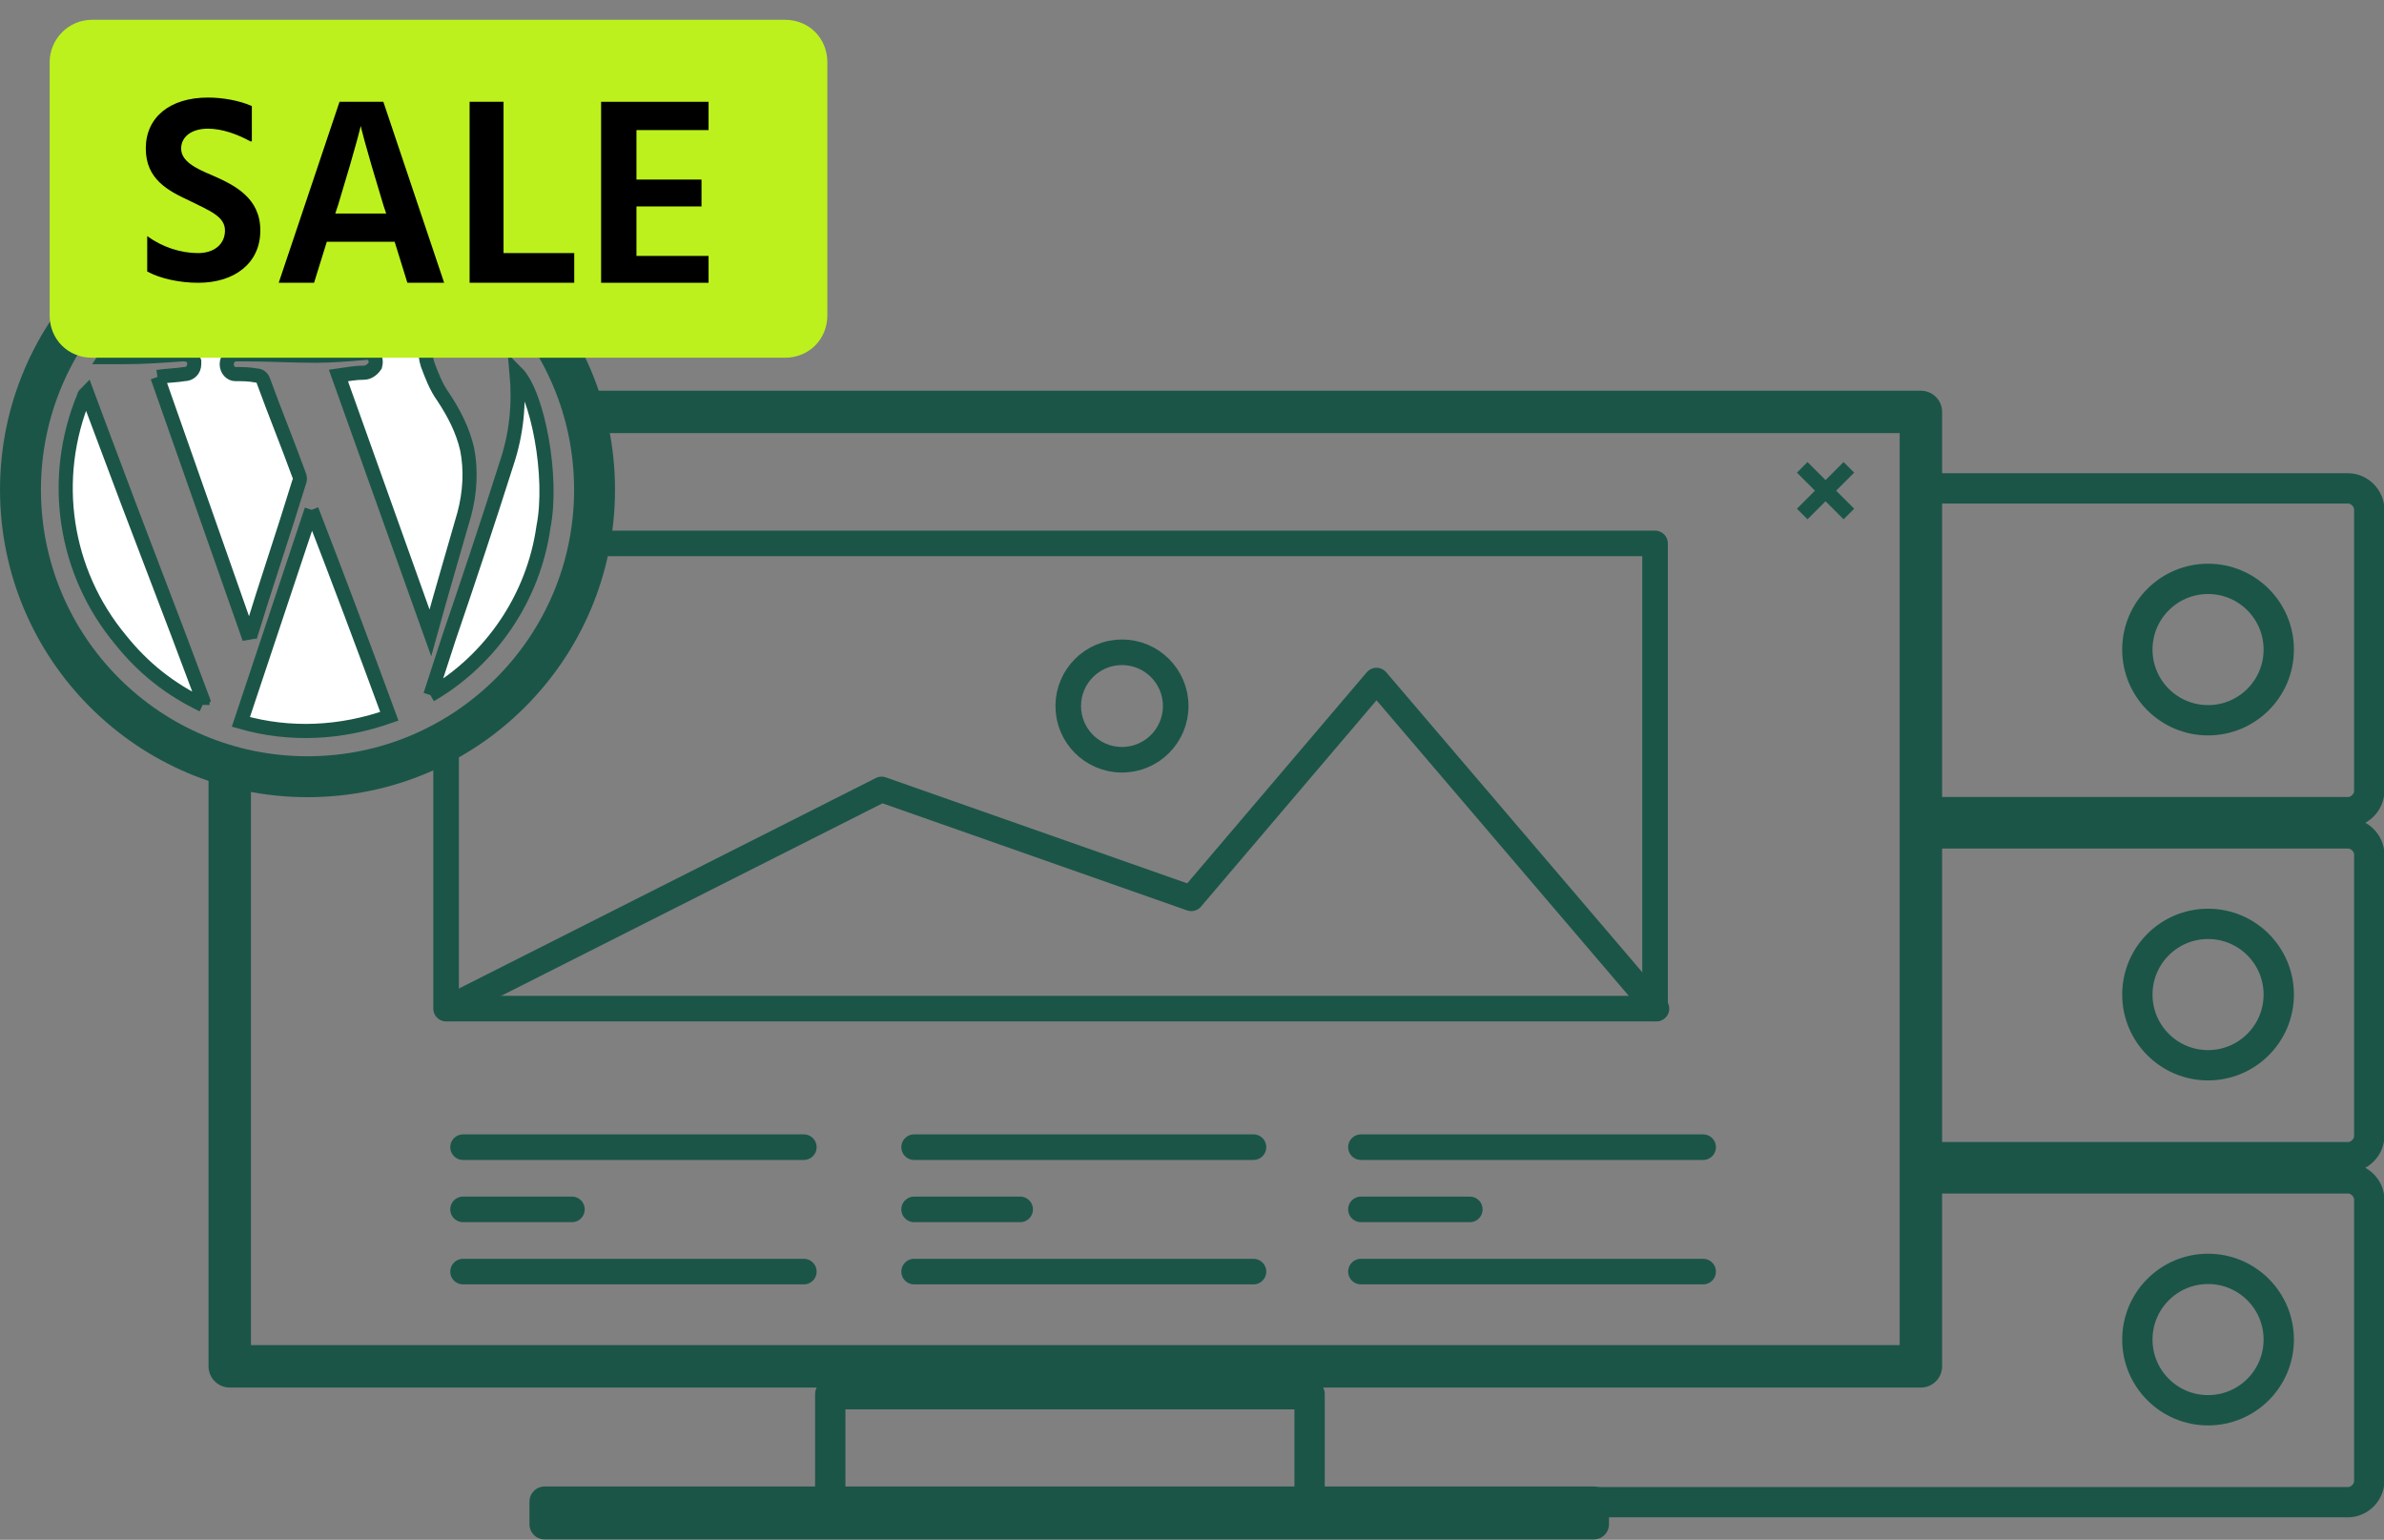
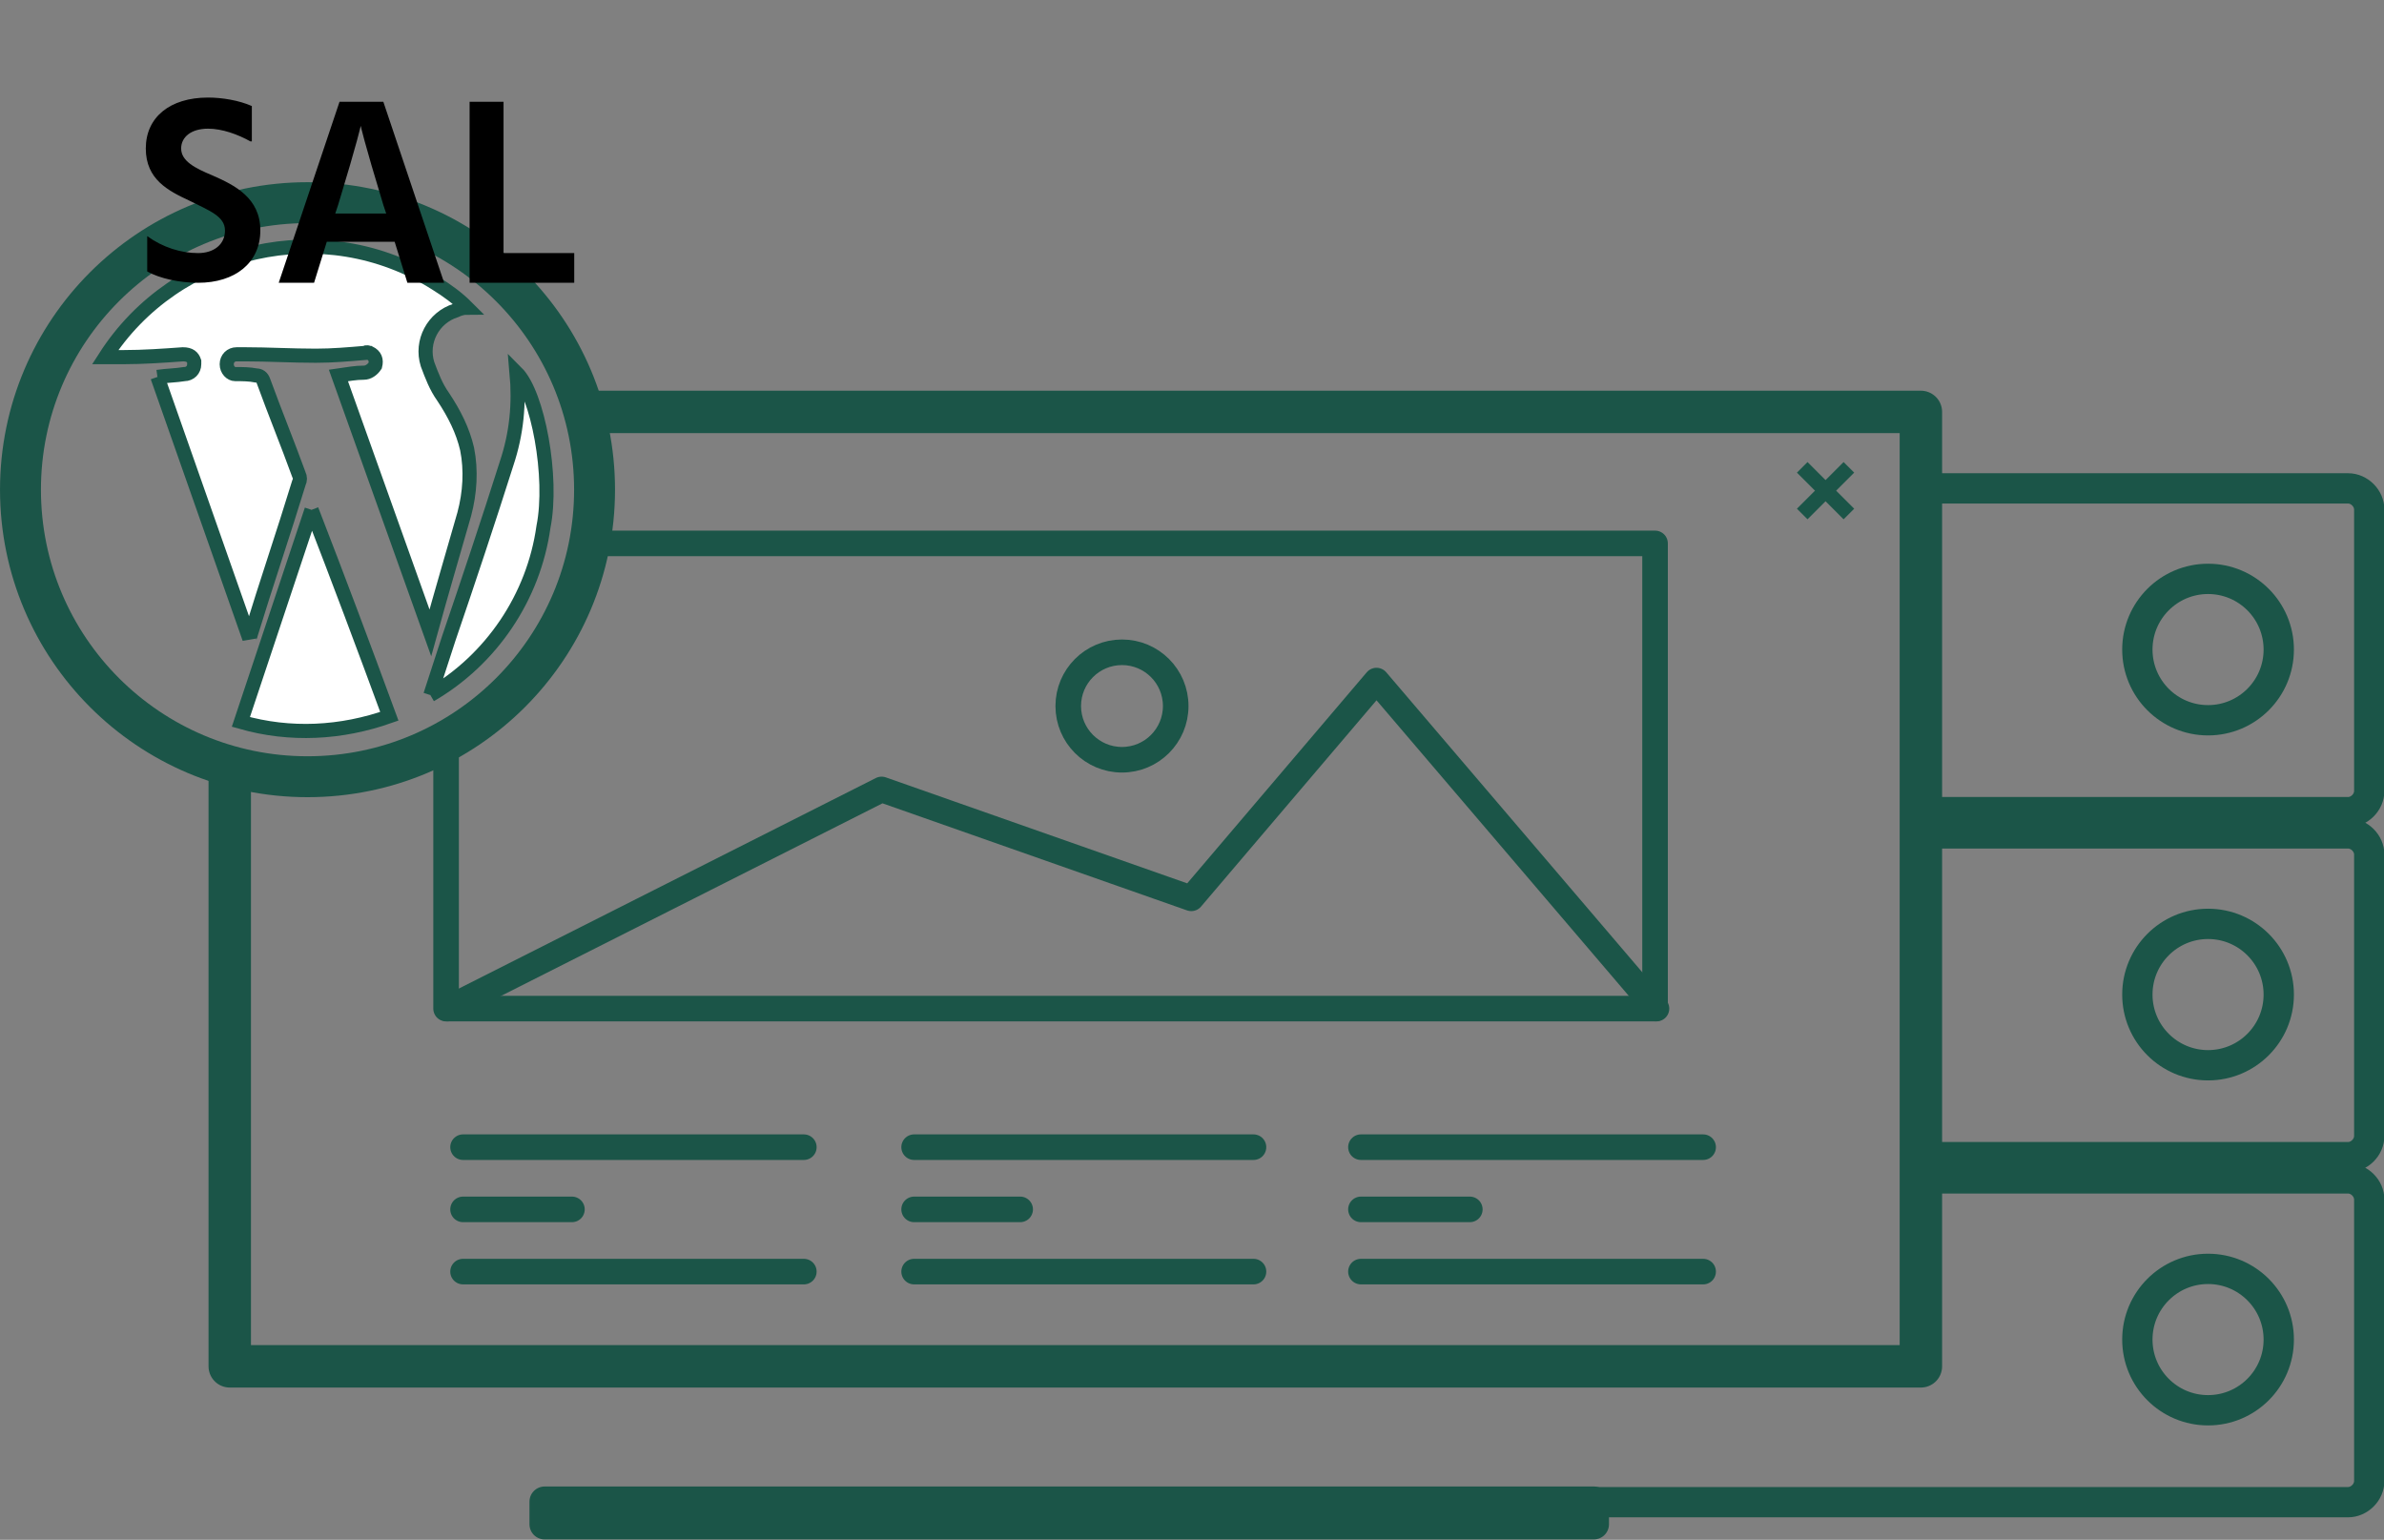
<svg xmlns="http://www.w3.org/2000/svg" version="1.1" id="Layer_1" x="0px" y="0px" viewBox="0 0 168.6 108.9" style="enable-background:new 0 0 168.6 108.9;" xml:space="preserve">
  <rect x="0" y="0" width="168.6" height="108.9" fill="#808080" stroke="none" />
  <style type="text/css">
	.st0{fill:none;stroke:#1B5548;stroke-width:2.144;stroke-linejoin:round;}
	.st1{fill:none;stroke:#1B5548;stroke-width:3;stroke-linejoin:round;}
	.st2{fill:none;stroke:#1B5548;stroke-width:1.058;stroke-miterlimit:10;}
	.st3{fill:none;stroke:#1B5548;stroke-width:1.809;stroke-linecap:round;stroke-linejoin:round;}
	.st4{fill:#FFFFFF;stroke:#1B5548;}
	.st5{fill:none;stroke:#1B5548;stroke-width:2.894;stroke-miterlimit:10;}
	.st6{fill:#BCF11D;}
	.st7{enable-background:new    ;}
</style>
  <g id="Group_386" transform="translate(-686.689 -323)">
    <g id="Group_137" transform="translate(536.806 -113.397)">
      <g id="Group_131" transform="translate(242.44 470.937)">
        <path id="Path_161" class="st0" d="M43.2,0h30.3C74.3,0,75,0.7,75,1.5v19.9c0,0.8-0.7,1.5-1.5,1.5c0,0,0,0,0,0H43.2" />
        <path id="Path_162" class="st0" d="M43.2,24.4h30.3c0.8,0,1.5,0.7,1.5,1.5v19.9c0,0.8-0.7,1.5-1.5,1.5c0,0,0,0,0,0H43.2" />
        <path id="Path_163" class="st0" d="M43.2,48.8h30.3c0.8,0,1.5,0.7,1.5,1.5c0,0,0,0,0,0v19.9c0,0.8-0.7,1.5-1.5,1.5c0,0,0,0,0,0H0     " />
        <circle id="Ellipse_47" class="st0" cx="63.6" cy="11.4" r="5" />
        <circle id="Ellipse_48" class="st0" cx="63.6" cy="35.8" r="5" />
        <circle id="Ellipse_49" class="st0" cx="63.6" cy="60.2" r="5" />
      </g>
      <g id="Group_134" transform="translate(151.331 450.73)">
        <path id="Path_164" class="st1" d="M39.8,14.8h94.6v67.5H14.8V39.8" />
        <g id="Group_132" transform="translate(126.008 18.72)">
          <line id="Line_124" class="st2" x1="0" y1="0" x2="3.3" y2="3.3" />
          <line id="Line_125" class="st2" x1="3.3" y1="0" x2="0" y2="3.3" />
        </g>
        <path id="Rectangle_34" class="st3" d="M40.1,24.1h75.5v32.9H30.1v-19" />
        <circle id="Ellipse_32" class="st3" cx="77.9" cy="35.6" r="3.8" />
        <path id="Path_100" class="st3" d="M30.2,57l30.7-15.5l21.9,7.7l13.1-15.4L115.7,57" />
        <line id="Line_72" class="st3" x1="31.3" y1="66.8" x2="55.4" y2="66.8" />
        <line id="Line_73" class="st3" x1="31.3" y1="71.2" x2="39" y2="71.2" />
        <line id="Line_74" class="st3" x1="31.3" y1="75.6" x2="55.4" y2="75.6" />
        <line id="Line_77" class="st3" x1="63.2" y1="66.8" x2="87.2" y2="66.8" />
        <line id="Line_78" class="st3" x1="63.2" y1="71.2" x2="70.7" y2="71.2" />
        <line id="Line_79" class="st3" x1="63.2" y1="75.6" x2="87.2" y2="75.6" />
        <line id="Line_80" class="st3" x1="94.8" y1="66.8" x2="119" y2="66.8" />
        <line id="Line_81" class="st3" x1="94.8" y1="71.2" x2="102.5" y2="71.2" />
        <line id="Line_82" class="st3" x1="94.8" y1="75.6" x2="119" y2="75.6" />
        <g id="Group_982" transform="translate(3.187 3.125)">
          <g id="Group_981">
            <g id="Group_133">
              <g id="Group_980">
                <path id="Path_1579" class="st4" d="M6.5,9.2C7.2,9.1,7.8,9.1,8.4,9c0.4,0,0.7-0.3,0.7-0.7c0,0,0,0,0,0c0-0.1,0-0.1,0-0.2         C9,7.8,8.8,7.6,8.3,7.6C6.9,7.7,5.5,7.8,4.1,7.8c-0.4,0-0.8,0-1.3,0C7.8,0,18.3-2.4,26.2,2.6c0.8,0.5,1.5,1,2.2,1.7         c-0.3,0-0.6,0.1-0.8,0.2c-1.6,0.5-2.5,2.2-2,3.8c0,0,0,0,0,0l0,0c0.3,0.8,0.6,1.6,1.1,2.3c0.8,1.2,1.4,2.4,1.7,3.7         c0.3,1.5,0.2,3.1-0.2,4.6c-0.8,2.8-1.6,5.5-2.4,8.4L19.3,9.1C20,9,20.5,8.9,21.1,8.9c0.3,0,0.6-0.2,0.8-0.5         c0.1-0.4,0-0.7-0.4-0.9c-0.1,0-0.2-0.1-0.3,0c-1.2,0.1-2.3,0.2-3.5,0.2c-1.7,0-3.4-0.1-5-0.1c-0.2,0-0.4,0-0.6,0         c-0.4,0-0.7,0.3-0.7,0.7v0c0,0.4,0.3,0.7,0.6,0.7h0C12.5,9,13,9,13.5,9.1c0.2,0,0.4,0.1,0.5,0.4c0.8,2.2,1.7,4.4,2.5,6.6         c0.1,0.2,0.1,0.4,0,0.6c-1.1,3.6-2.3,7.1-3.4,10.7c0,0.1-0.1,0.2-0.1,0.3L6.5,9.2" />
                <path id="Path_1580" class="st4" d="M17.4,18.6c1.9,4.9,3.7,9.7,5.5,14.6c-3.4,1.2-7,1.4-10.5,0.4L17.4,18.6" />
-                 <path id="Path_1581" class="st4" d="M9.7,32.4c-2.3-1.1-4.2-2.6-5.8-4.6c-4-4.8-5-11.4-2.6-17.2c0-0.1,0.1-0.2,0.2-0.3         c0.4,1.1,0.8,2.1,1.2,3.2c2.3,6.2,4.7,12.3,7,18.5C9.6,32.1,9.7,32.3,9.7,32.4L9.7,32.4" />
                <path id="Path_1582" class="st4" d="M25.8,31.7l1.3-4c1.4-4.1,2.8-8.3,4.1-12.4c0.7-2.1,0.9-4.2,0.7-6.4         c1.5,1.5,2.6,7.4,1.9,10.9C33.1,24.8,30.1,29.2,25.8,31.7" />
              </g>
            </g>
          </g>
        </g>
        <circle id="Ellipse_50" class="st5" cx="20.3" cy="20.3" r="20.3" />
      </g>
      <rect id="Rectangle_88" x="188.4" y="542.6" class="st0" width="74.2" height="1.6" />
-       <rect id="Rectangle_89" x="208.6" y="535" class="st0" width="33.9" height="8.4" />
    </g>
-     <path id="Rectangle_397" class="st6" d="M693.2,324.4h49c1.7,0,3,1.3,3,3v17.9c0,1.7-1.3,3-3,3h-49c-1.7,0-3-1.3-3-3v-17.9   C690.2,325.8,691.5,324.4,693.2,324.4z" />
    <g class="st7">
      <path d="M704.4,333c-0.9-0.5-2-0.9-3-0.9c-1.2,0-1.9,0.6-1.9,1.4c0,0.9,1,1.4,2.2,1.9c1.6,0.7,3.4,1.6,3.4,3.9    c0,2.3-1.8,3.7-4.4,3.7c-1.3,0-2.7-0.3-3.6-0.8v-2.5c1.1,0.8,2.4,1.2,3.6,1.2c1.1,0,1.9-0.6,1.9-1.6c0-1-1.1-1.4-2.5-2.1    c-1.5-0.7-3.1-1.5-3.1-3.7c0-2.2,1.7-3.6,4.4-3.6c1,0,2.2,0.2,3.1,0.6V333z" />
      <path d="M714.6,340.1h-4.8l-0.9,2.9h-2.5l4.3-12.8h3.1l4.3,12.8h-2.6L714.6,340.1z M714,338.1l-0.2-0.6c-1.4-4.6-1.6-5.6-1.6-5.6    s-0.2,1-1.6,5.6l-0.2,0.6H714z" />
      <path d="M727.3,340.9v2.1h-7.4v-12.8h2.4v10.7H727.3z" />
-       <path d="M736.8,341v2h-7.6v-12.8h7.6v2h-5.1v3.5h4.6v1.9h-4.6v3.5H736.8z" />
    </g>
  </g>
</svg>